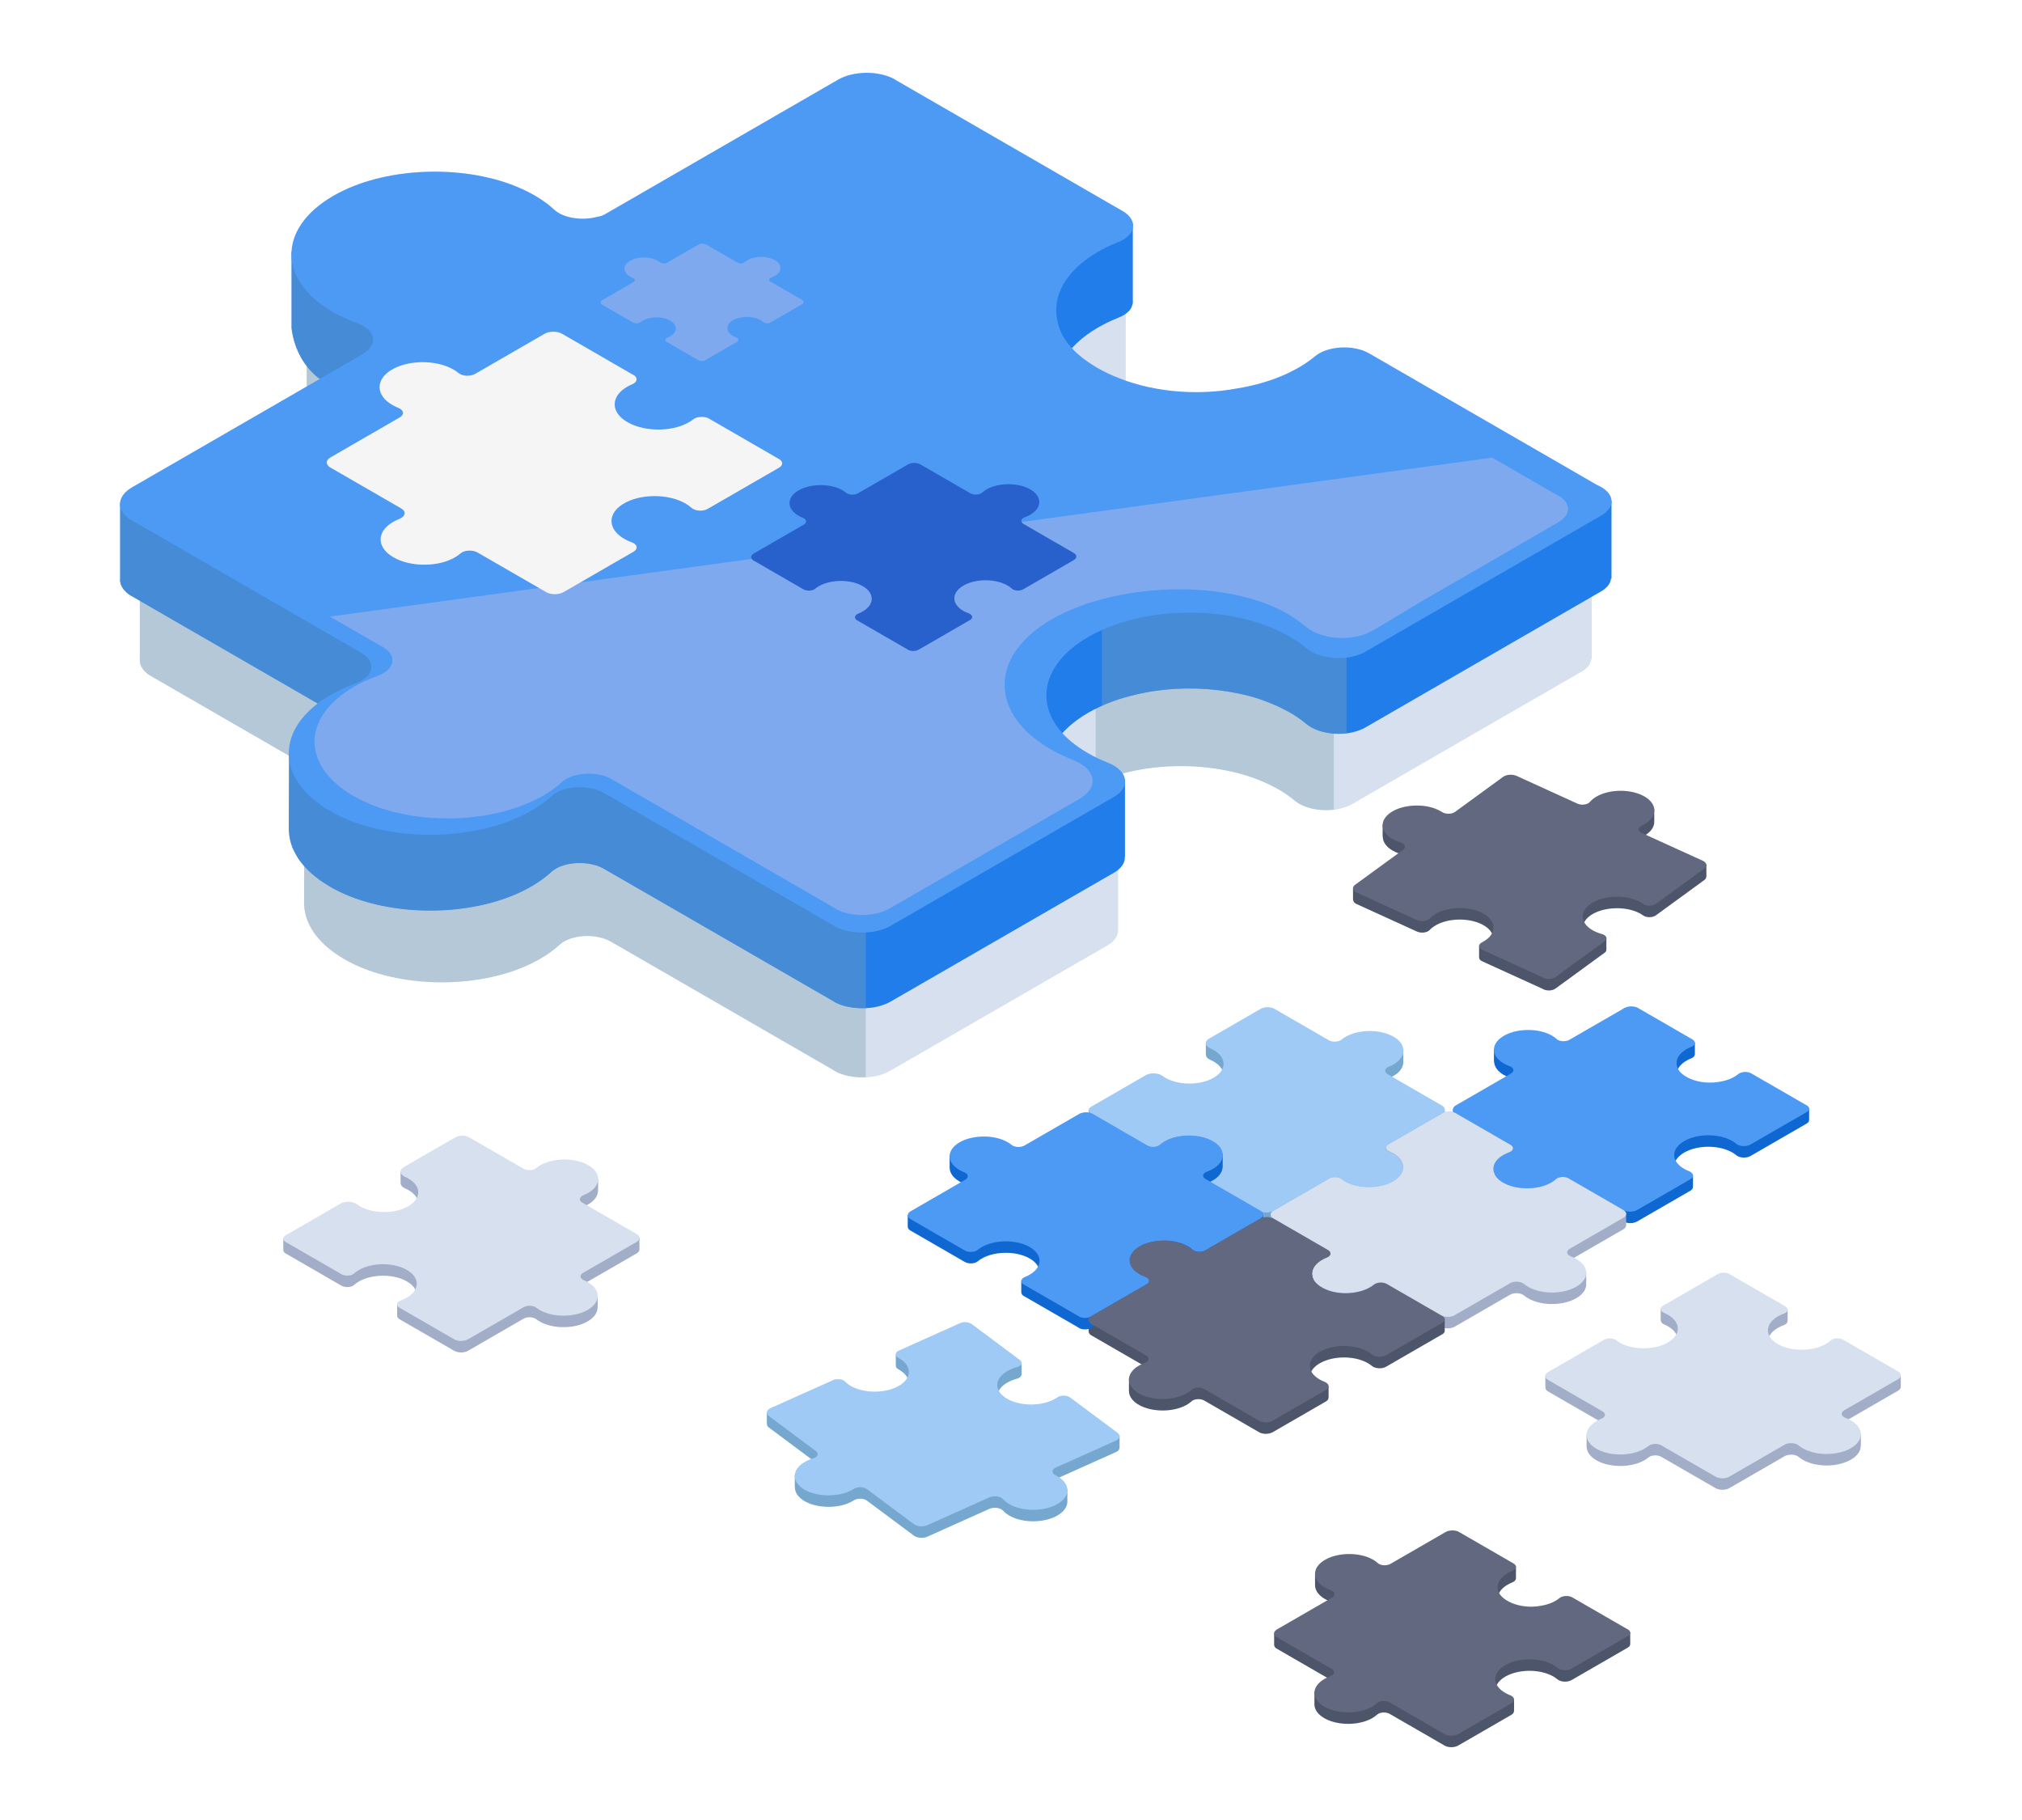
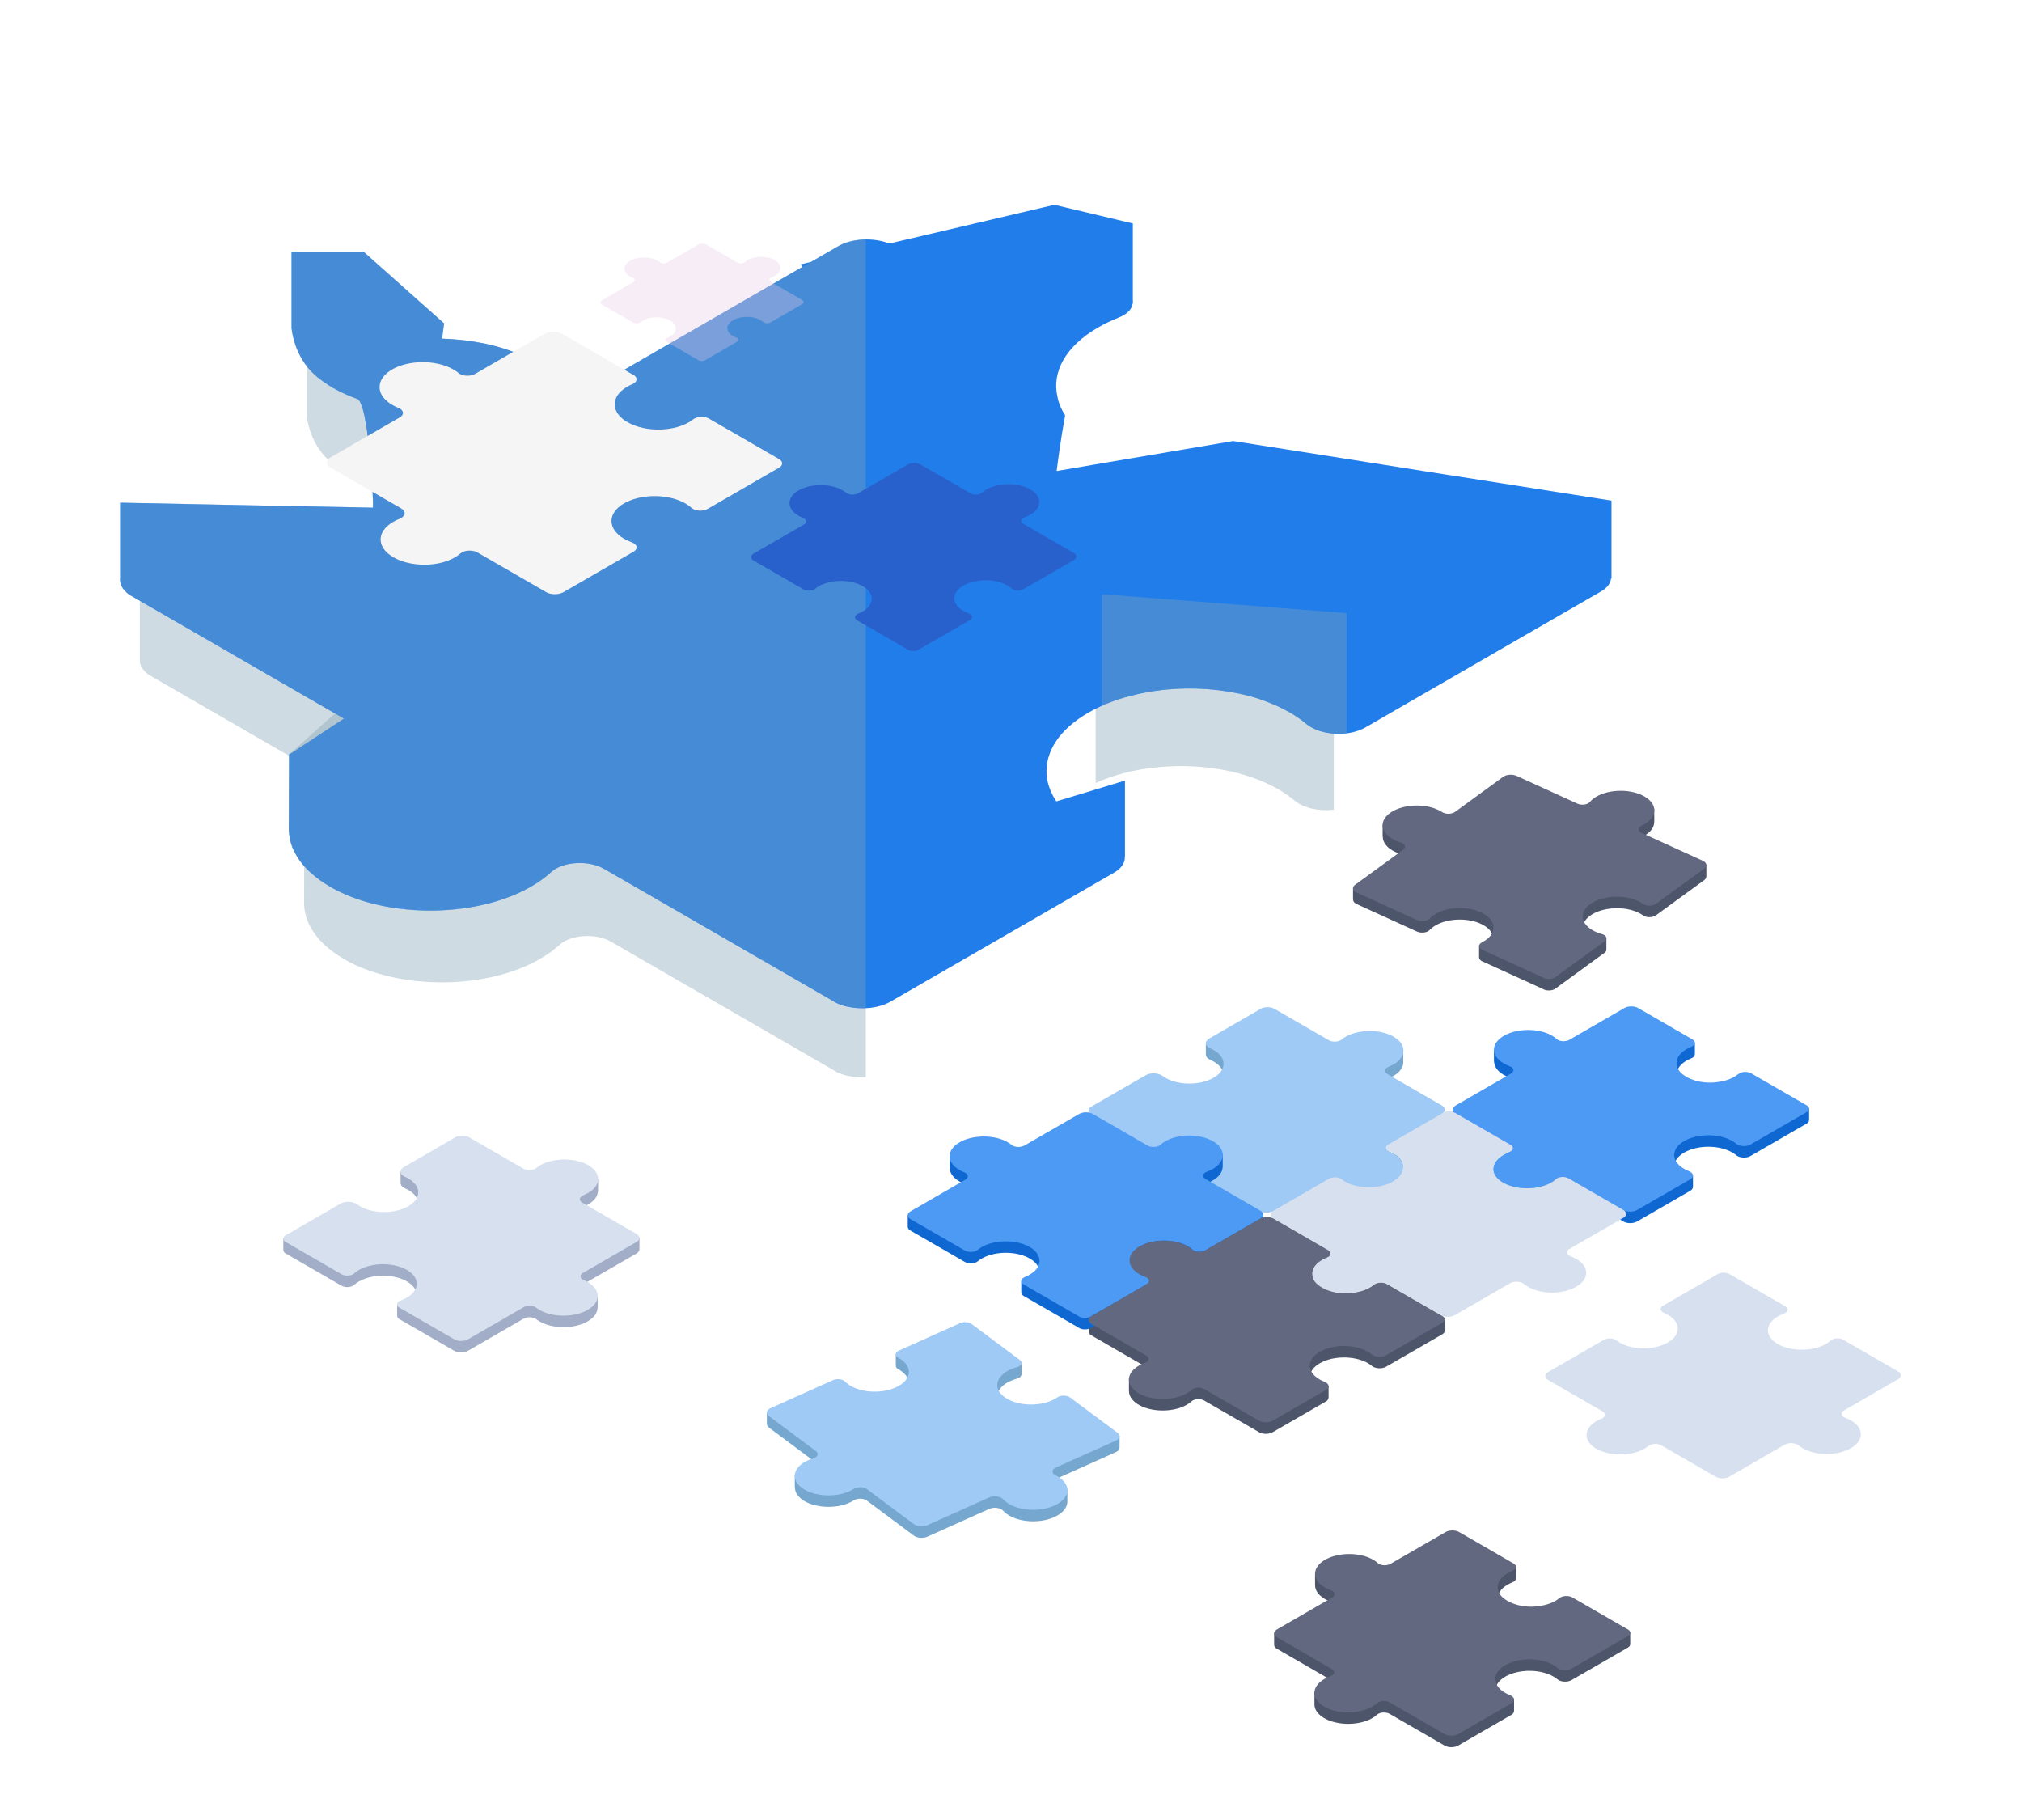
<svg xmlns="http://www.w3.org/2000/svg" version="1.1" id="Layer_1" x="0px" y="0px" viewBox="0 0 2333.333 2100" style="enable-background:new 0 0 2333.333 2100;" xml:space="preserve">
  <rect style="fill:#FFFFFF;" width="2333.333" height="2100" />
  <g>
    <g>
-       <path style="fill:#D6E0EF;" d="M1654.015,644.11h-0.383l-181.608-28.695c0,0,0,0-0.128,0l-60.068-9.438l-114.27,19.385h-0.127 l-83.918,14.284c1.149-8.799,4.337-34.305,9.565-62.618c-4.462-6.76-7.396-13.774-8.672-20.788 c-6.377-27.547,8.799-56.497,45.658-77.795c7.141-4.081,14.665-7.78,22.7-10.968c5.612-2.168,9.693-4.974,12.5-8.034 c2.054-2.43,3.089-5.044,3.621-7.685l0.206-0.079v-1.018c0.134-1.117,0.143-2.215,0-3.331V361.56l-88.118-20.954l-185.375,43.522 c-17.704-6.982-41.941-6.032-57.714,3.13l-30.401,17.56l-11.655,2.735l2.049,2.811L706.439,538.258 c-3.189,1.784-5.866,2.677-8.416,2.804c-16.963,4.847-38.387,2.041-48.846-7.778c-9.565-8.801-21.937-16.836-37.111-23.722 c-26.145-11.733-57.39-17.599-89.019-18.62l2.295-17.09l-84.299-74.99l-0.129-0.127l-5.993-5.358h-80.984v85.448 c-0.127,0.127-0.127,0.256,0,0.383c2.55,20.661,11.732,40.172,27.674,53.82c0.382,0.383,0.766,0.637,1.149,1.021 c0.129,0.255,0.255,0.255,0.384,0.381c0.381,0.256,0.764,0.639,1.273,0.893c3.443,2.806,7.142,5.356,11.096,7.907 c1.529,1.021,3.189,1.914,4.717,2.934c8.546,4.845,17.856,9.054,27.677,12.625c4.081,1.53,7.523,14.411,10.202,31.5 c5.356,34.435,7.907,85.448,7.269,90.549l-157.376-3.06h-0.254l-126.387-2.552v85.193c-0.255,1.914,0,3.826,0.51,5.739 c0.639,2.296,1.787,4.464,3.444,6.505c0.511,0.637,1.149,1.402,1.786,2.039c1.276,1.403,2.806,2.679,4.591,3.953l116.184,67.083 l124.855,72.057l-61.598,40.428l-0.255,79.071v7.015c0,0.127,0,0.127,0,0.254h0.127c0.256,4.464,1.021,8.927,2.295,13.391 c0.511,1.658,1.022,3.188,1.659,4.847c1.147,2.549,2.423,5.228,3.952,7.779c0.511,1.147,1.277,2.296,1.915,3.317 c0.892,1.53,1.911,2.933,3.06,4.463c2.168,2.933,4.717,5.739,7.397,8.545c1.275,1.276,2.552,2.55,4.081,3.953 c1.531,1.403,3.188,2.806,4.974,4.209c3.188,2.677,6.759,5.229,10.585,7.653c2.296,1.402,4.592,2.805,7.014,4.334 c1.659,1.021,3.571,2.041,5.358,2.933c56.751,29.716,144.239,31.375,204.945,4.082c15.304-6.886,27.804-15.049,37.369-23.849 c13.007-11.989,42.085-13.646,59.303-3.698l74.352,42.851l183.52,105.981c0.639,0.382,1.02,0.765,1.531,1.021 c4.335,2.295,9.308,4.08,14.411,5.101c0,0,0-0.127,0.127,0c16.324,3.571,35.328,1.658,48.464-5.994l131.103-75.628l119.372-68.868 c3.188-1.785,5.738-3.825,7.653-5.993c1.402-1.531,2.422-3.061,3.188-4.591c0.637-1.531,1.146-2.934,1.402-4.464 c0.127-1.02,0.127-2.168,0.127-3.188l0.127-0.127c0.129-0.255,0.129-0.51,0-0.765v-84.428l-77.03,23.339 c-1.018-1.403-1.784-2.679-2.549-4.082c-0.892-1.403-1.657-2.805-2.295-4.209c-1.404-2.805-2.55-5.612-3.444-8.416 c-1.022-2.933-1.785-5.739-2.167-8.672c-0.128-1.404-0.384-2.934-0.511-4.337c-1.022-13.008,2.678-26.144,10.966-38.387 c1.66-2.423,3.444-4.847,5.486-7.142c4.973-5.867,11.222-11.478,18.493-16.707c7.523-5.356,15.814-10.203,24.74-14.284 c2.169-1.021,4.466-2.041,6.761-3.061l6.886-2.677c2.424-0.893,4.846-1.785,7.269-2.551c4.07-1.361,8.3-2.481,12.516-3.619 c2.875-0.77,5.763-1.521,8.697-2.19c2.726-0.625,5.487-1.172,8.257-1.706c3.428-0.659,6.871-1.288,10.367-1.804 c2.941-0.442,5.897-0.823,8.871-1.166c1.065-0.115,2.133-0.267,3.197-0.356c15.587-1.627,31.474-1.835,47.131-0.743 c0.642,0.045,1.282,0.098,1.924,0.148c7.182,0.552,14.307,1.395,21.329,2.508c0.641,0.102,1.289,0.179,1.927,0.287 c7.544,1.252,14.973,2.798,22.192,4.688c0.384,0,0.892,0.127,1.276,0.383c3.187,0.765,6.121,1.657,9.181,2.677 c0.638,0.128,1.277,0.255,1.915,0.638c4.464,1.425,8.728,3.162,12.991,4.893c2.4,0.982,4.812,1.952,7.133,3.025 c2.363,1.085,4.602,2.286,6.877,3.46c2.186,1.133,4.428,2.206,6.539,3.416c7.015,3.953,13.136,8.291,18.618,12.881 c3.188,2.679,7.27,4.974,11.736,6.761c7.394,2.933,16.069,4.463,24.868,4.463c5.355,0,10.84-0.509,15.942-1.785 c5.228-1.276,10.075-3.061,14.284-5.485l101.135-58.41l75.753-43.745l87.997-50.758c1.915-1.02,3.571-2.295,4.975-3.698 c0.51-0.383,1.02-0.893,1.402-1.276c2.679-2.933,4.082-5.994,4.464-9.31h0.511v-87.488L1654.015,644.11z" />
      <path style="opacity:0.39;fill:#82A3B5;" d="M1264.359,903.498c8.189-3.693,16.791-6.933,25.802-9.549 c11.352-3.315,23.212-5.866,35.455-7.524c3.06-0.382,6.121-0.765,9.181-1.021c39.537-4.08,80.985,0.511,115.546,13.646 c8.8,3.317,17.091,7.27,24.869,11.733c7.015,3.953,13.136,8.291,18.618,12.881c10.54,8.884,28.655,12.622,45.362,10.58V799.289 l-274.835-21.261V903.498z" />
      <path style="opacity:0.39;fill:#82A3B5;" d="M999.076,379.53c-11.304,0.158-22.535,2.726-31.204,7.731l-261.44,150.942 c-3.153,1.821-5.916,2.712-8.432,2.915c-16.926,4.779-38.303,1.932-48.881-7.837c-9.505-8.779-21.845-16.817-37.109-23.68 c-26.106-11.73-57.325-17.671-88.937-18.6l2.312-17.121l-90.503-80.524h-80.983v85.283c-0.009,0.211,0.008,0.42,0,0.634 l0.001,0.001c2.587,21.295,12.449,41.443,29.073,55c5.095,4.155,10.862,8.118,17.307,11.838 c8.541,4.931,17.819,9.163,27.639,12.714c12.412,4.489,18.303,114.334,17.409,122.041l-283.962-5.638v85.156 c-0.607,6.437,2.824,12.97,10.331,18.222l116.176,67.075l114.815,66.289l-51.569,46.302l-0.186,84.171 c0.005,0.625-0.03,1.251-0.005,1.876v0.291l0.037,0.007c1.225,24.058,18.596,47.838,52.276,65.416 c56.758,29.621,144.306,31.376,204.982,4.019c15.342-6.915,27.767-15,37.365-23.811c13.055-11.983,42.131-13.708,59.363-3.757 l74.312,42.901L962.83,1235.37c0.567,0.322,0.955,0.701,1.478,1.037c9.764,5.149,22.411,7.14,34.769,6.501V379.53z" />
      <path style="fill:#217DEA;" d="M1671.792,548.043h-0.394l-186.536-29.474c0,0,0,0-0.132,0l-61.698-9.694l-117.372,19.91h-0.131 l-86.196,14.672c1.18-9.037,4.455-35.236,9.825-64.317c-4.582-6.943-7.597-14.149-8.906-21.352 c-6.55-28.295,9.037-58.031,46.898-79.907c7.335-4.192,15.063-7.992,23.316-11.267c5.765-2.227,9.956-5.108,12.839-8.251 c2.11-2.497,3.172-5.182,3.719-7.894l0.211-0.081v-1.045c0.138-1.148,0.148-2.275,0-3.422v-88.098l-90.51-21.523l-190.407,44.705 c-18.185-7.173-43.079-6.196-59.281,3.215l-31.227,18.035l-11.97,2.81l2.105,2.887L698.496,439.317 c-3.275,1.832-6.024,2.749-8.645,2.88c-17.424,4.979-39.429,2.097-50.172-7.989c-9.825-9.039-22.53-17.292-38.119-24.365 c-26.854-12.053-58.948-18.077-91.435-19.125l2.358-17.555l-86.588-77.024l-0.131-0.131l-6.157-5.503h-83.182v87.767 c-0.131,0.132-0.131,0.263,0,0.395c2.62,21.221,12.052,41.262,28.426,55.279c0.393,0.394,0.786,0.655,1.179,1.049 c0.132,0.262,0.263,0.262,0.394,0.392c0.392,0.262,0.785,0.656,1.307,0.917c3.537,2.883,7.337,5.503,11.398,8.122 c1.571,1.048,3.275,1.966,4.845,3.014c8.779,4.978,18.342,9.299,28.429,12.969c4.19,1.572,7.726,14.802,10.478,32.354 c5.503,35.369,8.122,87.767,7.467,93.008l-161.648-3.144h-0.26l-129.819-2.62v87.505c-0.262,1.965,0,3.928,0.525,5.895 c0.655,2.358,1.834,4.583,3.537,6.681c0.524,0.655,1.181,1.441,1.834,2.096c1.31,1.44,2.882,2.751,4.716,4.061l119.337,68.904 l128.244,74.012l-63.269,41.526l-0.263,81.217v7.205c0,0.131,0,0.131,0,0.26h0.132c0.262,4.586,1.047,9.17,2.357,13.756 c0.524,1.703,1.049,3.275,1.703,4.978c1.179,2.619,2.49,5.371,4.06,7.991c0.525,1.178,1.311,2.358,1.967,3.406 c0.916,1.572,1.964,3.013,3.144,4.585c2.226,3.012,4.844,5.895,7.596,8.775c1.31,1.311,2.621,2.62,4.192,4.061 c1.573,1.442,3.275,2.883,5.109,4.324c3.275,2.751,6.943,5.371,10.871,7.86c2.359,1.441,4.717,2.882,7.206,4.454 c1.703,1.048,3.668,2.096,5.502,3.012c58.293,30.523,148.156,32.226,210.509,4.192c15.718-7.072,28.557-15.458,38.382-24.496 c13.36-12.313,43.228-14.016,60.914-3.797l76.369,44.014l188.502,108.857c0.656,0.393,1.048,0.785,1.572,1.048 c4.454,2.358,9.563,4.192,14.802,5.239c0,0,0-0.13,0.131,0c16.769,3.669,36.287,1.703,49.78-6.156l134.662-77.68l122.611-70.739 c3.275-1.834,5.894-3.929,7.861-6.156c1.438-1.572,2.488-3.144,3.275-4.716c0.654-1.573,1.176-3.014,1.438-4.585 c0.131-1.049,0.131-2.227,0.131-3.275l0.132-0.133c0.131-0.26,0.131-0.523,0-0.786v-86.719l-79.122,23.973 c-1.045-1.441-1.833-2.752-2.619-4.192c-0.917-1.441-1.702-2.882-2.358-4.324c-1.442-2.88-2.619-5.764-3.537-8.644 c-1.049-3.013-1.834-5.895-2.226-8.908c-0.131-1.442-0.393-3.014-0.524-4.455c-1.049-13.362,2.75-26.853,11.263-39.43 c1.704-2.489,3.537-4.978,5.635-7.336c5.108-6.024,11.526-11.788,18.993-17.16c7.729-5.501,16.243-10.479,25.413-14.672 c2.227-1.048,4.586-2.094,6.943-3.142l7.075-2.752c2.488-0.917,4.975-1.832,7.466-2.619c4.18-1.398,8.525-2.549,12.856-3.717 c2.954-0.791,5.919-1.562,8.933-2.25c2.801-0.641,5.637-1.203,8.482-1.752c3.521-0.676,7.057-1.322,10.649-1.852 c3.019-0.453,6.057-0.845,9.111-1.199c1.094-0.116,2.19-0.274,3.284-0.365c16.01-1.672,32.328-1.885,48.411-0.763 c0.659,0.045,1.318,0.101,1.977,0.152c7.378,0.566,14.695,1.433,21.906,2.576c0.659,0.105,1.324,0.185,1.981,0.295 c7.748,1.286,15.379,2.874,22.795,4.815c0.393,0,0.915,0.13,1.31,0.393c3.275,0.786,6.286,1.703,9.43,2.751 c0.656,0.131,1.311,0.26,1.968,0.655c4.586,1.463,8.965,3.249,13.343,5.025c2.465,1.009,4.941,2.004,7.327,3.107 c2.427,1.113,4.726,2.348,7.065,3.553c2.244,1.165,4.547,2.266,6.716,3.509c7.205,4.061,13.493,8.516,19.124,13.23 c3.275,2.752,7.468,5.11,12.054,6.944c7.595,3.013,16.506,4.585,25.543,4.585c5.502,0,11.135-0.524,16.374-1.836 c5.37-1.308,10.35-3.144,14.672-5.633l103.881-59.996l77.81-44.932l90.385-52.135c1.968-1.049,3.669-2.358,5.111-3.799 c0.523-0.395,1.047-0.917,1.438-1.311c2.752-3.012,4.193-6.156,4.586-9.561h0.525v-89.863L1671.792,548.043z" />
      <path style="opacity:0.39;fill:#82A3B5;" d="M1271.56,814.472c8.41-3.794,17.247-7.122,26.502-9.81 c11.661-3.404,23.843-6.024,36.418-7.727c3.144-0.394,6.288-0.786,9.43-1.049c40.61-4.192,83.183,0.525,118.683,14.018 c9.038,3.406,17.555,7.467,25.544,12.05c7.205,4.061,13.493,8.516,19.124,13.23c10.826,9.125,29.432,12.966,46.594,10.867V707.433 l-282.295-21.837V814.472z" />
      <path style="opacity:0.39;fill:#82A3B5;" d="M999.076,276.281c-11.61,0.161-23.147,2.799-32.051,7.942L698.488,439.261 c-3.24,1.869-6.077,2.785-8.661,2.995c-17.386,4.907-39.343,1.984-50.208-8.051c-9.763-9.016-22.438-17.274-38.117-24.322 c-26.813-12.05-58.88-18.151-91.351-19.106l2.376-17.586l-92.96-82.709h-83.181v87.598c-0.01,0.216,0.008,0.432,0,0.651v0.001 c2.658,21.872,12.788,42.568,29.862,56.493c5.233,4.268,11.158,8.338,17.777,12.159c8.773,5.064,18.303,9.412,28.388,13.06 c12.75,4.61,18.801,117.436,17.883,125.352l-291.67-5.791v87.468c-0.624,6.611,2.901,13.321,10.612,18.715l119.329,68.896 l117.931,68.089l-52.969,47.558l-0.19,86.456c0.005,0.643-0.031,1.286-0.005,1.927v0.299l0.037,0.008 c1.258,24.71,19.102,49.136,53.696,67.191c58.298,30.425,148.223,32.227,210.545,4.128c15.759-7.104,28.52-15.406,38.379-24.458 c13.409-12.308,43.274-14.081,60.974-3.859l76.33,44.067l188.551,108.862c0.582,0.332,0.981,0.719,1.517,1.067 c10.03,5.288,23.02,7.333,35.713,6.677V276.281z" />
-       <path style="fill:#4D9AF5;" d="M1842.604,559.373l-262.647-151.64c-17.911-10.341-47.82-8.823-62.352,3.266 c-8.445,7.025-18.717,13.545-30.827,19.333c-18.132,8.667-38.876,14.635-60.597,18.081c-47.58,8.642-99.921,3.475-141.979-15.003 c-3.984-1.712-7.853-3.543-11.59-5.491c-4.43-2.311-8.576-4.728-12.459-7.234c-0.007-0.003-0.01-0.005-0.017-0.009 c-23.462-14.978-36.671-32.387-39.882-50.266c-6.501-28.312,9.099-58.062,46.927-79.902c7.293-4.21,15.095-7.942,23.292-11.197 c20.764-8.245,22.777-25.562,5.064-35.789L1032.915,91.899c-0.499-0.29-0.838-0.63-1.311-0.927 c-18.38-9.588-46.755-9.311-64.578,0.98L698.488,246.993c-3.237,1.869-6.078,2.785-8.661,2.995 c-17.386,4.906-39.347,1.983-50.211-8.052c-9.76-9.016-22.434-17.274-38.113-24.321c-62.037-27.883-152.049-25.739-210.671,4.924 c-70.306,36.775-72.666,99.35-6.807,137.372c8.772,5.065,18.307,9.414,28.388,13.06c21.284,7.697,24.319,24.915,6.453,35.23 l-4.689,2.708c-0.984,0.715-2.041,1.409-3.19,2.072L152.25,562.361c-17.317,9.999-18.199,25.733-3.011,36.355l119.33,68.894 l148.478,85.725c17.751,10.249,14.532,27.476-6.833,35.252c-10.123,3.684-19.704,8.067-28.533,13.165 c-66.294,38.274-64.592,100.867,5.385,137.385c58.302,30.426,148.225,32.227,210.547,4.129c15.758-7.104,28.52-15.408,38.38-24.46 c13.406-12.31,43.272-14.081,60.974-3.859l76.327,44.067l188.553,108.861c0.576,0.334,0.976,0.722,1.516,1.066 c18.373,9.688,46.889,9.437,64.773-0.888l134.62-77.723l122.66-70.817c19.992-11.542,16.245-30.388-6.972-39.529 c-15.924-6.269-30.327-14.366-42.325-24.351c-40.817-33.963-37.624-80.445,7.548-112.838 c62.575-44.871,176.305-47.714,244.479-8.354c7.18,4.145,13.531,8.586,19.064,13.253c15.929,13.438,48.57,15.723,68.634,4.139 l103.98-60.033l77.798-44.917l90.333-52.153c15.608-9.011,15.687-23.575,0.177-32.53l-2.097-1.21 C1844.895,560.446,1843.673,559.99,1842.604,559.373z" />
-       <path style="opacity:0.33;fill:#E3CAE3;" d="M1799.821,601.627l-25.065,14.555l-61.456,35.579l-73.313,42.318l-56.251,33.758 h-0.27c-22.637,12.94-58.757,10.242-76.545-4.851c-6.203-5.122-13.477-9.974-21.295-14.825 c-76.281-43.935-215.986-34.837-285.796,15.296c-50.674,36.389-54.178,88.41-8.625,126.414 c13.478,11.052,29.646,20.215,47.44,27.224c25.334,9.973,29.915,30.458,8.891,43.395c-0.27,0.27-0.807,0.54-1.077,0.809 l-137.194,79.245l-82.751,47.707c-16.977,9.706-43.93,9.976-61.185,1.08c-0.539-0.54-0.81-0.809-1.345-1.08L786.358,945.558 l-80.907-46.765c-16.441-9.433-44.744-7.815-57.411,3.774c-9.167,8.626-21.294,16.441-36.121,22.911 c-1.347,0.539-2.692,1.346-4.311,1.886c-39.621,16.711-90.565,21.025-135.849,13.207c-21.025-3.771-40.97-9.973-57.948-18.867 c-66.039-34.5-67.654-93.259-5.122-129.379c8.354-4.852,17.251-8.893,26.954-12.397c19.945-7.278,23.18-23.451,6.468-33.155 l-61.452-35.31l1341.268-183.421l71.425,41.241c1.079,0.537,2.159,1.077,3.238,1.616l1.885,1.078 C1812.762,580.063,1813.031,593.002,1799.821,601.627z" />
    </g>
    <path style="fill:#F5F5F5;" d="M380.528,539.038l26.966,15.568l23.753,13.714l31.745,18.328c6.128,3.537,4.919,9.292-2.187,12.099 c-2.469,0.977-4.818,2.094-7.008,3.359c-20.815,12.018-19.312,32.068,4.419,43.096c17.13,7.961,41.708,8.523,59.666,1.331 c5.557-2.227,10.005-4.922,13.388-7.904c4.443-3.914,13.974-4.495,19.742-1.164l38.099,21.997l41.101,23.732 c0.125,0.07,0.211,0.156,0.331,0.232c5.641,2.974,14.341,2.927,19.766-0.203l57.568-33.237l23.302-13.456 c5.406-3.12,4.469-8.383-2.042-10.747c-4.787-1.737-9.177-3.987-12.932-6.766c-14.859-10.984-13.906-26.836,2.182-37.112 c19.31-12.336,52.411-12.635,72.651-0.95c2.695,1.557,5.013,3.245,6.961,5.031c4.112,3.766,13.224,4.333,18.643,1.203 l45.331-26.172l37.073-21.404c4.734-2.734,4.711-7.18-0.055-9.932L871.41,513.76l-23.75-13.714c0,0-17.156-9.904-30.641-17.69 c-5.432-2.211-13.104-1.628-17.151,1.57c-1.464,1.156-3.096,2.261-4.906,3.305c-20.68,11.94-55.088,11.162-74.268-2.284 c-14.346-10.057-15.174-24.719-2.052-35.219c3.182-2.547,6.893-4.666,10.958-6.383c5.534-2.333,6.537-6.763,2.708-9.896 c-11.997-6.927-42.515-24.547-42.515-24.547l-41.102-23.732c-5.615-3.242-14.693-3.258-20.273-0.036l-80.18,46.292 c-5.409,3.122-14.568,2.768-18.927-0.891c-1.721-1.445-3.695-2.82-5.922-4.107c-20.242-11.688-53.344-11.386-72.653,0.953 c-16.422,10.49-17.003,26.794-1.289,37.755c3.062,2.135,6.51,3.945,10.226,5.435c6.393,2.563,7.195,7.833,1.727,10.99 l-80.187,46.297C375.913,530.918,375.734,535.778,380.528,539.038z" />
    <path style="fill:#2961CC;" d="M1138.261,564.791c-1.927,1.112-3.583,2.32-4.976,3.596c-2.943,2.693-9.458,3.099-13.336,0.862 l-32.422-18.721l-25.888-14.945c-4.018-1.977-10.052-1.883-13.872,0.323l-57.714,33.32c-3.935,2.274-10.464,1.964-13.609-0.664 c-1.823-1.526-4.049-2.94-6.674-4.193c-13.497-6.44-33.69-6.135-46.766,0.682c-15.396,8.029-15.924,21.708-1.528,30.021 c1.581,0.914,3.276,1.721,5.06,2.427c4.513,1.784,4.911,5.563,1.021,7.81l-57.708,33.318c-3.862,2.232-3.99,5.771-0.448,8.089 c0.122,0.065,0.26,0.109,0.38,0.18l57.346,33.109c3.87,2.232,10.419,1.979,13.536-0.638c1.232-1.034,2.643-2.018,4.234-2.938 c14.482-8.359,38.161-8.143,51.974,0.685c11.74,7.503,12.151,19.164,0.911,27c-2.19,1.529-4.654,2.823-7.312,3.888 c-4.57,1.831-5.146,5.602-1.234,7.859l57.354,33.115c0.271,0.156,0.474,0.333,0.708,0.5l0.409,0.237 c3.388,1.956,8.896,1.945,12.305-0.021l26.68-15.406l32.627-18.836c3.901-2.253,3.24-6.013-1.409-7.693 c-2.203-0.797-4.284-1.747-6.2-2.852c-14.383-8.305-13.865-21.974,1.497-30.005c12.805-6.69,32.448-7.156,45.992-1.07 c3.425,1.539,6.193,3.344,8.323,5.313c2.898,2.677,9.417,3.039,13.307,0.794l16.771-9.682l41.432-23.922 c3.938-2.274,4.01-5.909,0.258-8.224c-0.12-0.063-0.258-0.107-0.373-0.174l-41.174-23.771l-16.667-9.625 c-3.867-2.232-3.195-5.995,1.458-7.685c3.424-1.245,6.565-2.854,9.253-4.841c10.63-7.859,9.943-19.2-1.57-26.549 C1176.401,556.645,1152.735,556.434,1138.261,564.791z" />
    <path style="opacity:0.33;fill:#E3CAE3;" d="M862.465,300.238c-1.203,0.694-2.237,1.449-3.107,2.245 c-1.837,1.681-5.905,1.935-8.326,0.538l-20.24-11.687l-16.162-9.33c-2.508-1.234-6.275-1.176-8.66,0.202l-36.03,20.802 c-2.456,1.419-6.532,1.226-8.496-0.415c-1.138-0.953-2.528-1.836-4.167-2.617c-8.426-4.02-21.032-3.83-29.195,0.426 c-9.612,5.012-9.942,13.552-0.955,18.742c0.987,0.571,2.045,1.075,3.159,1.515c2.817,1.114,3.066,3.473,0.637,4.876l-36.027,20.8 c-2.411,1.393-2.49,3.603-0.28,5.05c0.076,0.04,0.163,0.068,0.237,0.112l35.801,20.67c2.416,1.393,6.504,1.235,8.451-0.398 c0.769-0.645,1.65-1.26,2.643-1.834c9.041-5.219,23.824-5.084,32.447,0.428c7.329,4.684,7.586,11.964,0.569,16.856 c-1.367,0.954-2.905,1.762-4.565,2.427c-2.853,1.143-3.213,3.497-0.77,4.906l35.806,20.673c0.169,0.098,0.296,0.208,0.442,0.312 l0.255,0.148c2.115,1.221,5.554,1.214,7.682-0.013l16.656-9.618l20.369-11.759c2.435-1.406,2.022-3.754-0.879-4.803 c-1.376-0.497-2.674-1.091-3.871-1.78c-8.979-5.185-8.656-13.718,0.935-18.732c7.994-4.177,20.257-4.468,28.712-0.668 c2.138,0.961,3.866,2.088,5.196,3.317c1.809,1.671,5.879,1.897,8.308,0.496l10.47-6.044l25.865-14.934 c2.458-1.419,2.504-3.689,0.161-5.134c-0.075-0.039-0.161-0.067-0.233-0.109l-25.705-14.84l-10.405-6.009 c-2.414-1.393-1.995-3.743,0.91-4.798c2.138-0.777,4.098-1.782,5.776-3.022c6.636-4.906,6.207-11.987-0.98-16.574 C886.276,295.153,871.501,295.021,862.465,300.238z" />
    <g>
      <path style="fill:#A2AEC7;" d="M737.875,1441.556l0.038-0.004l-0.014-13.469l-42.74-13.755l-23.207-13.398 c-4.276-2.471-3.648-6.593,1.35-8.597c2.907-1.164,5.601-2.58,7.996-4.249c5.568-3.882,8.383-8.626,8.752-13.414l0.127-0.025 l0.001-1.091c-0.001-0.198,0.012-0.393,0.001-0.59l0.03-12.327l-8.283-0.819c-0.56-0.413-1.01-0.864-1.627-1.258 c-13.94-8.911-36.982-9.694-52.912-2.585h-33.296l-52.756-30.457c-4.365-2.52-11.462-2.508-15.855,0.029l-32.145,18.559 l-15.566,8.986l-15.584-0.822l0.12,12.926c0.001,0.259-0.042,0.502,0.007,0.759l0.001,0.204l0.129,0.06 c0.47,1.857,2.002,3.641,4.839,4.884c3.181,1.392,6.073,3.111,8.538,5.162c9.746,8.109,8.984,19.205-1.8,26.94 c-14.939,10.716-42.099,11.396-58.379,1.997c-1.237-0.714-2.371-1.465-3.404-2.247c-4.751-3.599-13.82-4.049-19.397-0.83 l-22.965,13.259l-18.575,10.724l-4.702,2.713h-19.646v13.546c-0.001,0.057-0.001,0.11,0,0.168v0.167l0.06,0.01 c0.104,1.315,0.941,2.615,2.676,3.617l28.991,16.738l35.453,20.468c4.238,2.448,11.363,2.003,14.579-0.942 c1.522-1.396,3.335-2.716,5.444-3.933c15.824-9.137,41.705-8.905,56.809,0.737c7.805,4.982,11.037,11.642,9.612,18.034 l-22.215,6.762l-0.083,13.496c-0.003,0.011,0.001,0.023,0,0.034l-0.004,0.662l0.14,0.056c0.067,1.326,0.775,2.655,2.555,3.682 l18.222,10.521l45.022,25.993c4.365,2.52,11.464,2.508,15.856-0.029l64.117-37.02c4.226-2.438,11.216-2.171,14.72,0.597 c2.483,1.963,5.596,3.741,9.369,5.241c14.177,5.641,33.611,5.138,46.983-1.221c9.503-4.519,14.217-10.906,14.368-17.311 l0.112,0.046v-14.031l-19.468-7.944c-0.553-1.751,0.169-3.626,2.563-5.01l61.778-35.668 C736.88,1444.983,737.935,1443.263,737.875,1441.556z" />
-       <path style="fill:#76A7CE;" d="M1667.158,1293.651c0.007-0.128,0.007-0.248,0-0.376v-12.695l-32.714-8.729l-33.192-19.164 c-4.278-2.469-3.651-6.592,1.35-8.595c2.904-1.165,5.601-2.58,7.996-4.249c5.129-3.577,7.908-7.888,8.624-12.289l0.1-0.016v-0.86 c0.09-0.942,0.109-1.875,0-2.815v-13.752l-9.159,0.645c-0.207-0.139-0.35-0.3-0.563-0.436c-15.101-9.653-40.993-9.89-56.828-0.748 c-1.74,1.004-3.284,2.08-4.63,3.21c-3.411,2.863-10.573,3.141-14.801,0.699l-62.707-36.203 c-4.364-2.521-11.463-2.507-15.854,0.027l-32.145,18.559l-17.451,10.075l-13.668-2.368v13.315l0.094,0.037 c-0.001,2.238,1.588,4.459,4.971,5.94c3.181,1.394,6.07,3.111,8.535,5.164c9.745,8.107,8.985,19.204-1.797,26.939 c-14.942,10.717-42.099,11.397-58.377,1.998c-1.237-0.715-2.373-1.466-3.406-2.247c-4.752-3.599-13.819-4.05-19.397-0.831 l-22.966,13.259l-18.575,10.725l-7.37,4.255l-17.005-1.013v13.407l0.106,0.016c0.127,1.293,0.951,2.569,2.659,3.554l28.991,16.738 l35.452,20.469c4.24,2.448,11.364,2.004,14.579-0.943c1.525-1.396,3.336-2.715,5.444-3.932 c15.826-9.138,41.706-8.905,56.807,0.736c10.244,6.539,12.507,15.941,6.788,23.856l-19.498,1.421v13.47l0.113,0.041 c-0.044,1.412,0.708,2.846,2.601,3.939l18.226,10.522l45.02,25.993c4.365,2.52,11.464,2.507,15.855-0.029l64.119-37.02 c4.223-2.438,11.217-2.172,14.72,0.597c2.483,1.961,5.594,3.74,9.367,5.241c14.181,5.639,33.614,5.138,46.983-1.221 c9.451-4.494,14.177-10.838,14.38-17.208l0.094,0.019v-14.25l-10.344-1.353c-0.377-0.237-0.636-0.512-1.034-0.741 c-1.413-0.818-2.912-1.555-4.477-2.216c-4.797-2.025-5.27-6.06-1.041-8.501l61.777-35.668c2.027-1.169,3.015-2.678,3.18-4.204 c0.003,0,0.065-0.008,0.065-0.008V1293.651z" />
+       <path style="fill:#76A7CE;" d="M1667.158,1293.651c0.007-0.128,0.007-0.248,0-0.376v-12.695l-32.714-8.729l-33.192-19.164 c-4.278-2.469-3.651-6.592,1.35-8.595c2.904-1.165,5.601-2.58,7.996-4.249c5.129-3.577,7.908-7.888,8.624-12.289l0.1-0.016v-0.86 c0.09-0.942,0.109-1.875,0-2.815v-13.752l-9.159,0.645c-0.207-0.139-0.35-0.3-0.563-0.436c-15.101-9.653-40.993-9.89-56.828-0.748 c-1.74,1.004-3.284,2.08-4.63,3.21c-3.411,2.863-10.573,3.141-14.801,0.699l-62.707-36.203 c-4.364-2.521-11.463-2.507-15.854,0.027l-32.145,18.559l-17.451,10.075l-13.668-2.368v13.315l0.094,0.037 c-0.001,2.238,1.588,4.459,4.971,5.94c3.181,1.394,6.07,3.111,8.535,5.164c9.745,8.107,8.985,19.204-1.797,26.939 c-14.942,10.717-42.099,11.397-58.377,1.998c-1.237-0.715-2.373-1.466-3.406-2.247c-4.752-3.599-13.819-4.05-19.397-0.831 l-22.966,13.259l-18.575,10.725l-7.37,4.255l-17.005-1.013l0.106,0.016c0.127,1.293,0.951,2.569,2.659,3.554l28.991,16.738 l35.452,20.469c4.24,2.448,11.364,2.004,14.579-0.943c1.525-1.396,3.336-2.715,5.444-3.932 c15.826-9.138,41.706-8.905,56.807,0.736c10.244,6.539,12.507,15.941,6.788,23.856l-19.498,1.421v13.47l0.113,0.041 c-0.044,1.412,0.708,2.846,2.601,3.939l18.226,10.522l45.02,25.993c4.365,2.52,11.464,2.507,15.855-0.029l64.119-37.02 c4.223-2.438,11.217-2.172,14.72,0.597c2.483,1.961,5.594,3.74,9.367,5.241c14.181,5.639,33.614,5.138,46.983-1.221 c9.451-4.494,14.177-10.838,14.38-17.208l0.094,0.019v-14.25l-10.344-1.353c-0.377-0.237-0.636-0.512-1.034-0.741 c-1.413-0.818-2.912-1.555-4.477-2.216c-4.797-2.025-5.27-6.06-1.041-8.501l61.777-35.668c2.027-1.169,3.015-2.678,3.18-4.204 c0.003,0,0.065-0.008,0.065-0.008V1293.651z" />
      <g>
        <path style="fill:#76A7CE;" d="M1291.974,1656.609l-20.934-3.968l-20.377-15.188l-15.781-11.766 c-3.661-2.729-10.822-2.825-14.632-0.139c-2.805,1.978-6.255,3.724-10.352,5.136c-16.209,5.585-37.399,3.604-49.624-4.616 c-14.671-9.867-11.829-24.735,5.846-32.664c2.354-1.056,4.848-1.93,7.435-2.629c3.248-0.876,4.939-2.664,5.175-4.538 c0.023-0.007,0.199-0.061,0.199-0.061l-0.026-13.966l-18.586-2.11l-14.021-10.452l-25.107-18.717 c-3.207-2.392-9.18-2.817-13.342-0.95l-24.085,10.803l-20.742,9.305c0,0-1.262,0.565-3.22,1.445l-26.079,1.03v13.281l0.039,0.001 c-0.031,1.486,0.889,2.974,2.932,4.089c1.408,0.77,2.732,1.611,3.956,2.524c14.007,10.441,9.589,25.791-10.348,33.073 c-14.909,5.444-34.676,4.38-47.491-2.532c-3.108-1.678-5.593-3.547-7.497-5.539c-2.592-2.709-8.441-3.594-13.026-2.184 c-10.477,4.699-37.128,16.655-37.128,16.655l-24.348,10.922l-15.881-2.836v12.91l0.134,0.085 c-0.063,1.434,0.533,2.888,2.165,4.106l53.16,39.631l-23.233,15.342l-0.02,13.625l0.174,0.106 c-0.172,5.322,2.703,10.702,9.233,15.093c12.48,8.39,34.317,10.248,50.573,4.278c3.168-1.162,5.939-2.532,8.302-4.052 c4.065-2.615,11.224-2.458,14.928,0.304l54.309,40.486c3.588,2.675,10.096,3.232,14.943,1.402l23.549-10.564l20.742-9.304 l27.724-12.436c5.35-2.4,12.958-1.293,16.032,2.167c1.067,1.202,2.339,2.365,3.824,3.471c14.099,10.51,41.168,11.8,58.304,2.242 c7.765-4.331,11.892-10.263,11.941-16.246l-0.06-14.65l-14.356-3.127c-3.767-2.446-3.478-6.246,1.18-8.336l33.272-14.925 l35.894-16.1c0.111-0.049,0.233-0.079,0.345-0.124c2.437-1.199,3.699-2.878,3.868-4.599c0.004,0,0.067-0.005,0.067-0.005 L1291.974,1656.609z" />
        <path style="fill:#9FCAF5;" d="M1069.6,1760.077l23.549-10.563l20.742-9.305l27.724-12.436c5.35-2.4,12.958-1.295,16.031,2.167 c1.068,1.202,2.341,2.365,3.825,3.471c14.098,10.51,41.168,11.801,58.304,2.242c12.37-6.9,15.533-17.864,7.633-26.62 c-2.445-2.708-5.626-4.967-9.298-6.776c-4.823-2.375-4.666-6.705,0.371-8.965l33.273-14.925l35.893-16.1 c0.109-0.049,0.232-0.079,0.344-0.125c4.547-2.238,5.338-6.142,1.664-8.882l-38.989-29.065l-15.783-11.766 c-3.661-2.728-10.822-2.825-14.634-0.138c-2.802,1.974-6.254,3.723-10.351,5.135c-16.209,5.585-37.401,3.605-49.624-4.616 c-14.671-9.866-11.829-24.735,5.846-32.664c2.354-1.056,4.849-1.93,7.435-2.629c5.461-1.473,7.115-5.502,3.444-8.238 l-30.701-22.888l-25.108-18.718c-3.207-2.39-9.18-2.815-13.341-0.948l-24.085,10.804l-20.743,9.304c0,0-14.98,6.72-26.757,12.002 c-3.501,2.218-3.467,5.716,0.429,7.843c1.408,0.77,2.732,1.611,3.958,2.524c14.006,10.44,9.587,25.79-10.348,33.071 c-14.909,5.446-34.678,4.381-47.493-2.531c-3.108-1.677-5.593-3.547-7.497-5.538c-2.592-2.709-8.441-3.594-13.024-2.185 c-10.477,4.699-37.13,16.655-37.13,16.655l-35.893,16.1c-4.904,2.201-5.816,6.267-2.037,9.086l54.305,40.484 c3.662,2.73,2.288,6.8-3.054,8.396c-2.109,0.631-4.15,1.38-6.093,2.252c-17.677,7.929-20.517,22.8-5.842,32.667 c12.478,8.388,34.315,10.247,50.572,4.276c3.167-1.164,5.938-2.532,8.301-4.052c4.066-2.615,11.224-2.458,14.928,0.303 l54.309,40.488C1058.245,1761.35,1064.751,1761.906,1069.6,1760.077z" />
      </g>
      <path style="fill:#D6E0EF;" d="M472.682,1495.171c-2.938,2.172-6.372,3.932-10.116,5.292c-5.09,1.848-5.822,5.965-1.596,8.405 l18.225,10.522l45.02,25.993c4.365,2.52,11.464,2.508,15.856-0.029l64.119-37.019c4.223-2.438,11.216-2.171,14.718,0.597 c2.483,1.963,5.596,3.741,9.368,5.241c14.179,5.639,33.612,5.138,46.983-1.221c18.212-8.661,19.269-24.197,3.096-33.533 c-1.415-0.816-2.913-1.555-4.479-2.215c-4.797-2.025-5.268-6.062-1.041-8.502l61.779-35.667c4.391-2.535,4.414-6.634,0.049-9.154 l-62.712-36.207c-4.276-2.469-3.648-6.592,1.35-8.595c2.906-1.164,5.601-2.58,7.996-4.249 c12.289-8.569,11.837-21.318-0.997-29.524c-15.102-9.653-40.995-9.89-56.828-0.748c-1.742,1.005-3.284,2.08-4.631,3.211 c-3.409,2.862-10.571,3.14-14.801,0.698l-62.706-36.203c-4.364-2.52-11.462-2.507-15.855,0.029l-32.145,18.557l-27.424,15.833 c-5.552,3.207-4.846,8.444,1.371,11.167c3.181,1.393,6.072,3.111,8.537,5.162c9.745,8.109,8.985,19.205-1.799,26.94 c-14.94,10.716-42.099,11.396-58.377,1.996c-1.237-0.714-2.373-1.465-3.404-2.247c-4.752-3.599-13.82-4.05-19.398-0.83 l-22.965,13.258l-18.575,10.726l-21.569,12.452c-3.728,2.152-3.746,5.63-0.043,7.768l28.992,16.738l35.452,20.468 c4.238,2.448,11.363,2.003,14.579-0.942c1.523-1.396,3.336-2.716,5.443-3.933c15.826-9.137,41.706-8.904,56.81,0.737 C483.555,1474.178,484.304,1486.579,472.682,1495.171z" />
      <g>
        <path style="fill:#0F68D1;" d="M2087.61,1292.221l0.065,0.011v-13.256c0,0-12.804-2.408-29.062-5.455l-37.703-21.768 c-4.278-2.469-11.419-2.107-14.89,0.78c-2.016,1.678-4.467,3.234-7.359,4.616c-3.128,1.496-6.644,2.54-10.276,3.379 c-6.87-1.372-28.265-5.883-49.4-10.364c-2.123-2.344-3.511-4.804-3.963-7.321c-1.552-6.76,2.172-13.864,11.207-19.078 c1.74-1.006,3.603-1.897,5.559-2.674c2.712-1.077,3.954-2.797,3.949-4.535c0.011-0.003,0.11-0.022,0.11-0.022l-0.014-13.542 c0,0-9.213-0.477-21.286-1.098l-44.256-25.55c-0.12-0.069-0.2-0.151-0.313-0.222c-4.388-2.29-11.161-2.223-15.418,0.234 l-61.728,35.639c-3.862,0.795-7.675,1.582-11.445,2.361c-1.983-0.361-3.794-1.07-5.004-2.189 c-2.33-2.152-5.356-4.124-9.101-5.807c-14.811-6.657-36.302-6.145-50.3,1.176c-3.155,1.65-5.547,3.564-7.554,5.568l-5.453-2.385 v14.267l0.157,0.078c0.27,5.551,3.908,11.048,11.224,15.273c2.095,1.208,4.371,2.247,6.78,3.117 c5.081,1.838,5.806,5.95,1.54,8.412l-1.121,0.646c-0.235,0.172-0.485,0.337-0.762,0.496l-45.859,26.477 c-9.838,0.053-19.199,0.147-19.199,0.147v13.256l0.035,0.008c-0.144,1.577,0.688,3.173,2.525,4.459l28.494,16.449l35.451,20.469 c1.454,0.838,2.11,1.884,2.412,2.956l-22.338,9.999l-0.079,14.559l0.08,0.034c-0.052,6.162,4.144,12.317,12.765,16.816 c13.921,7.265,35.394,7.694,50.273,0.987c3.763-1.697,6.81-3.68,9.165-5.841c3.203-2.938,10.333-3.36,14.557-0.921l18.226,10.522 l45.02,25.993c0.138,0.079,0.233,0.172,0.363,0.254c4.387,2.314,11.195,2.254,15.465-0.211l32.143-18.557l29.287-16.91 c2.249-1.297,3.136-2.983,2.979-4.629l0.086,0.008v-13.33c0,0-8.676-0.773-18.834-1.761c-5.069-7.405-3.121-16.085,5.802-22.482 c14.94-10.714,42.097-11.393,58.373-1.997c1.716,0.991,3.231,2.051,4.553,3.166c3.804,3.208,11.598,3.753,16.388,0.988 l24.828-14.334l18.576-10.725l21.568-12.452C2086.894,1295.251,2087.742,1293.724,2087.61,1292.221z" />
-         <path style="fill:#A2AEC7;" d="M1876.566,1414.067l-0.004-0.304c0-0.002,0.003-0.004,0-0.004l-0.106-13.841 c0,0-9.796-0.994-23.593-2.396l-24.559-14.18l-18.225-10.522c-4.225-2.441-11.358-2.017-14.559,0.921 c-2.352,2.163-5.401,4.144-9.164,5.841c-14.88,6.709-36.353,6.279-50.274-0.987c-16.707-8.719-17.113-23.664-1.284-32.803 c2.108-1.217,4.395-2.264,6.813-3.144c2.642-0.962,4.064-2.529,4.286-4.158h0.034l0.014-14.011l-20.872-0.739l-17.283-9.977 l-28.991-16.74c-3.704-2.138-9.728-2.127-13.453,0.025l-21.569,12.453l-18.555,10.712l-3.246-0.114l-22.514,4.048v13.154 l0.148,0.053c0.015,1.691,1.176,3.362,3.755,4.451c1.567,0.661,3.065,1.398,4.478,2.216c16.174,9.337,15.117,24.873-3.096,33.533 c-13.618,6.476-33.48,6.852-47.704,0.926c-3.45-1.437-6.323-3.112-8.646-4.947c-3.162-2.498-9.161-2.95-13.406-1.224 c-9.383,5.418-33.251,19.198-33.251,19.198l-18.074,10.434c-10.616-0.69-17.377-1.131-17.377-1.131l0.064,13.257l0.115,0.053 c-0.273,1.832,0.659,3.703,3.078,5.1l62.707,36.203c1.802,1.04,2.569,2.394,2.678,3.753l-20.997,9.77l-0.011,13.767l0.064,0.022 c-0.003,6.126,4.208,12.238,12.785,16.712c14.208,7.414,36.296,7.677,51.139,0.58c2.894-1.382,5.347-2.94,7.363-4.617 c1.101-0.916,2.622-1.48,4.252-1.878l4.988-0.371c2.049,0.151,4.056,0.551,5.649,1.469l62.711,36.207 c4.146,2.392,10.727,2.473,15.142,0.308l21.09-12.175l18.575-10.724l24.828-14.334c4.792-2.766,12.586-2.221,16.388,0.988 c1.321,1.115,2.839,2.175,4.552,3.164c16.28,9.398,43.436,8.719,58.377-1.997c5.451-3.91,8.321-8.678,8.587-13.486h0.011 l0.021-14.115l-21.612-8.952c-0.729-1.849-0.061-3.859,2.512-5.345l29.796-17.204l32.145-18.557 c0.098-0.057,0.214-0.094,0.316-0.149c1.874-1.186,2.771-2.676,2.865-4.173 C1876.474,1414.086,1876.566,1414.067,1876.566,1414.067z" />
        <path style="fill:#4D556B;" d="M1667.172,1535.522v-13.489l-29.521-5.66l-37.24-21.502c-4.276-2.468-11.419-2.107-14.887,0.781 c-2.018,1.677-4.47,3.234-7.362,4.616c-2.678,1.281-5.645,2.231-8.708,3.028l-50.682-9.718c-2.291-2.431-3.776-4.993-4.248-7.617 c-1.551-6.761,2.174-13.864,11.205-19.078c1.74-1.006,3.603-1.897,5.562-2.675c2.713-1.078,3.954-2.801,3.945-4.544l0.098-0.009 l-0.004-13.403l-17.68,0.839l-47.856-27.631c-0.12-0.068-0.202-0.15-0.315-0.222c-4.388-2.288-11.161-2.223-15.417,0.234 l-55.953,32.305l-26.308,0.393c-1.5-0.958-3.168-1.863-5.015-2.695c-14.813-6.656-36.305-6.145-50.303,1.176 c-1.415,0.74-2.546,1.578-3.728,2.397l-9.237,0.139l-0.048,14.529l0.111,0.038c0.093,5.695,3.775,11.366,11.279,15.698 c2.093,1.209,4.371,2.247,6.779,3.118c5.082,1.839,5.805,5.949,1.54,8.411l-1.12,0.647c-0.234,0.171-0.486,0.337-0.762,0.495 l-19.661,11.352l-36.912,17.73l-8.448-2.459l0.009,13.236c-0.159,1.585,0.665,3.194,2.514,4.489l28.492,16.449l35.452,20.468 c2.048,1.183,2.873,2.757,2.657,4.274l-22.625,9.109l-0.037,14.47l0.037,0.012c0.097,6.055,4.335,12.077,12.811,16.5 c13.919,7.264,35.391,7.694,50.271,0.985c3.763-1.697,6.809-3.678,9.165-5.839c3.201-2.94,10.33-3.362,14.557-0.923 l18.225,10.522l45.022,25.993c0.138,0.08,0.233,0.172,0.361,0.255c4.388,2.313,11.196,2.253,15.466-0.213l32.142-18.557 l29.29-16.91c2.175-1.257,3.031-2.878,2.948-4.476l0.109,0.008v-13.286l-18.535-1.509c-5.465-7.5-3.591-16.406,5.51-22.932 c14.941-10.714,42.096-11.393,58.373-1.995c1.716,0.99,3.231,2.05,4.555,3.164c3.802,3.208,11.595,3.755,16.385,0.988 l24.827-14.334l18.577-10.724l21.569-12.453C1666.314,1538.416,1667.212,1536.965,1667.172,1535.522z" />
        <path style="fill:#4D9AF5;" d="M2083.621,1274.704l-62.712-36.207c-4.276-2.469-11.418-2.107-14.887,0.78 c-2.017,1.678-4.469,3.234-7.36,4.616c-4.33,2.07-9.282,3.494-14.469,4.317c-11.361,2.063-23.859,0.83-33.901-3.581 c-0.95-0.409-1.874-0.846-2.766-1.311c-1.057-0.552-2.048-1.13-2.975-1.728c-0.001,0-0.003-0.001-0.004-0.001 c-5.603-3.577-8.756-7.734-9.522-12.002c-1.554-6.761,2.172-13.864,11.204-19.078c1.742-1.006,3.605-1.897,5.562-2.674 c4.958-1.969,5.439-6.104,1.208-8.545l-62.705-36.204c-0.119-0.068-0.2-0.15-0.312-0.221c-4.39-2.29-11.164-2.223-15.42,0.235 l-64.119,37.018c-0.773,0.447-1.452,0.665-2.068,0.716c-4.151,1.172-9.395,0.474-11.989-1.923 c-2.332-2.152-5.357-4.124-9.101-5.807c-14.813-6.657-36.305-6.145-50.301,1.176c-16.787,8.78-17.351,23.721-1.626,32.8 c2.095,1.21,4.371,2.247,6.779,3.118c5.082,1.839,5.807,5.95,1.54,8.413l-1.119,0.646c-0.236,0.172-0.488,0.337-0.762,0.495 l-61.779,35.667c-4.135,2.388-4.344,6.145-0.72,8.681l28.494,16.451l35.452,20.468c4.238,2.446,3.47,6.56-1.633,8.417 c-2.416,0.88-4.704,1.927-6.813,3.144c-15.829,9.139-15.422,24.083,1.287,32.803c13.92,7.265,35.391,7.696,50.273,0.987 c3.761-1.697,6.81-3.68,9.164-5.841c3.201-2.938,10.331-3.362,14.559-0.921l18.225,10.522l45.02,25.993 c0.138,0.079,0.233,0.172,0.363,0.255c4.387,2.313,11.195,2.253,15.465-0.213l32.143-18.559l29.288-16.908 c4.773-2.756,3.879-7.256-1.665-9.439c-3.802-1.496-7.241-3.43-10.105-5.814c-9.747-8.11-8.984-19.207,1.802-26.943 c14.942-10.713,42.097-11.392,58.375-1.994c1.714,0.989,3.231,2.05,4.552,3.164c3.804,3.208,11.598,3.753,16.388,0.988 l24.828-14.334l18.575-10.726l21.569-12.452c3.727-2.152,3.745-5.63,0.042-7.768l-0.5-0.289 C2084.167,1274.96,2083.876,1274.851,2083.621,1274.704z" />
        <g>
          <path style="fill:#D6E0EF;" d="M1678.017,1517.89l21.09-12.175l18.575-10.724l24.828-14.334 c4.792-2.766,12.586-2.22,16.388,0.988c1.322,1.115,2.837,2.175,4.552,3.165c16.279,9.398,43.436,8.719,58.376-1.996 c10.785-7.734,11.546-18.832,1.8-26.941c-3.015-2.508-6.662-4.516-10.702-6.044c-5.306-2.005-6.089-6.308-1.578-8.913 l29.797-17.204l32.143-18.557c0.098-0.057,0.214-0.095,0.315-0.148c4.029-2.548,3.966-6.476-0.275-8.925l-45.022-25.993 l-18.225-10.522c-4.226-2.441-11.358-2.017-14.559,0.921c-2.354,2.162-5.401,4.145-9.164,5.841 c-14.88,6.709-36.352,6.278-50.273-0.987c-16.708-8.719-17.114-23.664-1.285-32.803c2.108-1.217,4.395-2.264,6.813-3.144 c5.101-1.856,5.87-5.969,1.631-8.417l-35.452-20.468l-28.992-16.739c-3.703-2.138-9.726-2.127-13.452,0.024l-21.569,12.453 l-18.576,10.724c0,0-13.415,7.746-23.962,13.835c-2.994,2.452-2.202,5.916,2.129,7.744c1.564,0.661,3.062,1.398,4.477,2.216 c16.172,9.337,15.117,24.873-3.096,33.534c-13.62,6.477-33.48,6.851-47.705,0.927c-3.449-1.438-6.322-3.113-8.644-4.948 c-3.163-2.498-9.161-2.95-13.407-1.224c-9.381,5.417-33.25,19.198-33.25,19.198l-32.143,18.557 c-4.392,2.536-4.416,6.634-0.051,9.155l62.706,36.203c4.23,2.441,3.749,6.576-1.209,8.545c-1.957,0.777-3.82,1.668-5.561,2.674 c-15.831,9.139-15.423,24.086,1.289,32.805c14.212,7.414,36.297,7.675,51.142,0.581c2.893-1.382,5.346-2.94,7.363-4.617 c3.47-2.887,10.611-3.249,14.888-0.78l62.712,36.207C1667.02,1519.974,1673.6,1520.056,1678.017,1517.89z" />
        </g>
      </g>
      <g>
        <path style="fill:#4D556B;" d="M1881.26,1896.993l-0.048-13.481l-22.557-1.563l-44.192-25.513 c-4.279-2.47-11.419-2.107-14.889,0.78c-2.017,1.678-4.469,3.234-7.36,4.616c-4.33,2.07-9.282,3.494-14.469,4.317 c-11.359,2.063-23.857,0.83-33.901-3.583c-0.951-0.407-1.872-0.845-2.767-1.311c-1.057-0.551-2.048-1.129-2.976-1.727 c0,0-0.001-0.001-0.003-0.003c-5.604-3.576-8.756-7.733-9.522-12.001c-1.552-6.761,2.172-13.864,11.205-19.078 c1.74-1.006,3.603-1.897,5.56-2.674c2.682-1.064,3.936-2.76,3.96-4.482l0.098-0.012l-0.026-13.741l-20.34-0.423l-45.189-26.091 c-0.12-0.068-0.199-0.15-0.312-0.221c-4.388-2.289-11.164-2.224-15.42,0.233l-48.059,27.748l-37.335,3.266 c-0.643-0.33-1.188-0.699-1.882-1.01c-14.811-6.657-36.303-6.145-50.3,1.175c-2.075,1.086-3.896,2.271-5.476,3.52l-7.536-0.003 l0.007,12.909l0.018,0.007c-0.206,5.92,3.563,11.866,11.363,16.369c2.093,1.21,4.369,2.247,6.777,3.118 c5.082,1.839,5.807,5.95,1.541,8.412l-1.121,0.646c-0.234,0.17-0.485,0.337-0.762,0.495l-43.612,25.181l-21.424,1.443 l0.002,13.256l0.012,0.007c-0.146,1.575,0.687,3.174,2.525,4.462l28.493,16.45l35.451,20.468 c1.318,0.761,1.987,1.693,2.358,2.658l-22.327,10.925l-0.018,14.424c0.161,6.007,4.424,11.97,12.829,16.356 c13.921,7.264,35.392,7.696,50.271,0.987c3.763-1.697,6.812-3.68,9.165-5.841c3.201-2.94,10.333-3.362,14.557-0.921 l18.226,10.522l45.02,25.993c0.138,0.079,0.233,0.172,0.363,0.255c4.387,2.313,11.197,2.252,15.465-0.213l32.143-18.559 l29.288-16.908c2.118-1.224,2.948-2.792,2.923-4.347l0.119,0.003v-13.816c0,0-10.864-2.714-20.716-5.247 c-2.306-6.473,0.236-13.432,7.705-18.788c14.94-10.714,42.097-11.393,58.374-1.994c1.714,0.99,3.23,2.05,4.55,3.163 c3.805,3.208,11.599,3.756,16.391,0.988l24.828-14.333l18.575-10.725l21.568-12.453c1.952-1.127,2.827-2.613,2.744-4.084 L1881.26,1896.993z" />
        <path style="fill:#61687F;" d="M1877.175,1879.387l-62.712-36.207c-4.277-2.469-11.418-2.107-14.887,0.78 c-2.017,1.677-4.469,3.234-7.36,4.616c-4.33,2.07-9.282,3.494-14.469,4.317c-11.36,2.063-23.859,0.83-33.9-3.582 c-0.951-0.41-1.875-0.846-2.768-1.313c-1.057-0.55-2.048-1.128-2.975-1.727c-0.002,0-0.003-0.001-0.004-0.003 c-5.602-3.576-8.756-7.732-9.522-12.001c-1.552-6.761,2.172-13.864,11.204-19.078c1.742-1.006,3.605-1.897,5.562-2.674 c4.958-1.969,5.439-6.104,1.21-8.546l-62.707-36.203c-0.119-0.068-0.2-0.15-0.312-0.221c-4.39-2.289-11.164-2.223-15.42,0.233 l-64.119,37.019c-0.773,0.447-1.451,0.665-2.067,0.716c-4.151,1.171-9.395,0.473-11.989-1.923 c-2.33-2.153-5.357-4.124-9.101-5.807c-14.812-6.657-36.304-6.146-50.301,1.176c-16.787,8.781-17.351,23.721-1.626,32.8 c2.094,1.209,4.372,2.247,6.779,3.118c5.082,1.839,5.807,5.949,1.541,8.413l-1.12,0.646c-0.236,0.17-0.488,0.337-0.762,0.495 l-61.778,35.667c-4.135,2.388-4.345,6.145-0.719,8.681l28.492,16.449l35.452,20.469c4.238,2.446,3.47,6.56-1.631,8.417 c-2.418,0.879-4.706,1.926-6.814,3.143c-15.829,9.139-15.421,24.085,1.286,32.804c13.921,7.265,35.392,7.694,50.273,0.985 c3.763-1.695,6.81-3.678,9.163-5.839c3.201-2.94,10.332-3.362,14.559-0.921l18.225,10.522l45.02,25.993 c0.138,0.079,0.233,0.172,0.363,0.253c4.387,2.314,11.195,2.254,15.465-0.211l32.143-18.559l29.288-16.908 c4.774-2.757,3.879-7.256-1.665-9.439c-3.801-1.496-7.241-3.43-10.105-5.814c-9.745-8.11-8.984-19.209,1.802-26.943 c14.942-10.714,42.097-11.393,58.374-1.995c1.714,0.991,3.231,2.051,4.552,3.164c3.803,3.21,11.597,3.755,16.388,0.989 l24.827-14.334l18.575-10.726l21.569-12.453c3.728-2.151,3.745-5.629,0.042-7.767l-0.5-0.289 C1877.723,1879.643,1877.43,1879.534,1877.175,1879.387z" />
      </g>
      <g>
-         <path style="fill:#A2AEC7;" d="M2193.428,1599.919l0.021,0.003v-13.297c0,0-11.155-1.857-26.471-4.402l-21.749-12.557 l-18.225-10.522c-4.228-2.441-11.358-2.018-14.56,0.921c-2.354,2.162-5.401,4.145-9.162,5.84 c-3.802,1.714-8.036,2.934-12.463,3.722c-6.787-1.11-11.097-1.803-11.281-1.803c-0.42,0-15.485-3.14-32.357-6.769 c-10.635-8.806-9.146-21.035,4.541-28.939c2.109-1.217,4.398-2.264,6.814-3.142c2.949-1.074,4.259-2.895,4.182-4.72l0.17,0.01 l-0.009-13.482l-22.575-1.694l-15.588-8.999l-28.994-16.739c-3.703-2.138-9.725-2.127-13.451,0.023l-21.571,12.455 l-18.575,10.724c0,0-0.669,0.386-1.644,0.949l-24.089,2.945v13.274l0.132,0.09c0.08,1.646,1.251,3.26,3.766,4.322 c1.566,0.661,3.062,1.398,4.477,2.214c16.172,9.338,15.118,24.874-3.095,33.533c-13.621,6.477-33.482,6.852-47.705,0.927 c-3.449-1.437-6.323-3.111-8.647-4.947c-3.16-2.499-9.16-2.952-13.405-1.224c-9.383,5.417-33.252,19.197-33.252,19.197 l-18.626,10.754l-16.751-1.45v13.256l0.109,0.048c-0.275,1.833,0.656,3.707,3.076,5.105l59.602,34.411l-3.504,12.933 c-0.052,0.03-0.113,0.049-0.163,0.079c-1.41,0.815-2.539,1.723-3.693,2.622h-7.862l-0.001,13.64l0.036,0.024 c0.089,6.062,4.328,12.092,12.812,16.519c14.211,7.414,36.297,7.675,51.141,0.581c2.893-1.384,5.345-2.94,7.364-4.619 c3.469-2.885,10.611-3.248,14.886-0.778l62.714,36.207c4.143,2.392,10.724,2.474,15.141,0.308l21.09-12.175l18.575-10.725 l24.828-14.334c4.79-2.765,12.583-2.22,16.388,0.989c1.321,1.115,2.836,2.174,4.549,3.165c16.28,9.398,43.437,8.718,58.379-1.996 c5.743-4.118,8.551-9.189,8.535-14.256c0.003,0,0.085,0.007,0.085,0.007v-13.495l-21.099-7.914 c-1.458-2.06-1.002-4.508,1.999-6.242l29.796-17.203l32.143-18.559c0.098-0.056,0.215-0.094,0.315-0.148 C2192.61,1603.264,2193.548,1601.58,2193.428,1599.919z" />
        <path style="fill:#D6E0EF;" d="M1994.942,1704.213l21.088-12.176l18.577-10.725l24.826-14.334 c4.792-2.765,12.585-2.22,16.389,0.989c1.321,1.115,2.836,2.174,4.551,3.165c16.279,9.398,43.437,8.719,58.377-1.997 c10.784-7.735,11.544-18.833,1.799-26.941c-3.013-2.508-6.663-4.518-10.702-6.044c-5.304-2.006-6.087-6.31-1.578-8.914 l29.798-17.203l32.143-18.559c0.098-0.056,0.214-0.094,0.315-0.149c4.029-2.547,3.966-6.475-0.275-8.923l-45.022-25.993 l-18.223-10.522c-4.228-2.441-11.359-2.018-14.559,0.921c-2.355,2.161-5.402,4.144-9.165,5.84 c-14.881,6.709-36.352,6.28-50.273-0.985c-16.708-8.719-17.114-23.665-1.285-32.804c2.108-1.217,4.395-2.264,6.813-3.142 c5.101-1.856,5.869-5.97,1.631-8.417l-35.452-20.469l-28.992-16.738c-3.703-2.138-9.726-2.127-13.452,0.025l-21.569,12.452 l-18.575,10.725c0,0-13.415,7.745-23.962,13.834c-2.996,2.453-2.204,5.916,2.127,7.745c1.564,0.661,3.064,1.398,4.478,2.215 c16.171,9.338,15.116,24.874-3.096,33.535c-13.621,6.476-33.482,6.851-47.705,0.925c-3.45-1.436-6.323-3.111-8.646-4.947 c-3.162-2.498-9.161-2.952-13.406-1.224c-9.383,5.417-33.251,19.196-33.251,19.196l-32.143,18.559 c-4.392,2.536-4.414,6.634-0.05,9.154l62.706,36.203c4.23,2.442,3.749,6.577-1.209,8.546c-1.957,0.777-3.82,1.668-5.562,2.674 c-15.83,9.139-15.422,24.086,1.291,32.804c14.21,7.415,36.295,7.677,51.141,0.582c2.893-1.383,5.346-2.94,7.363-4.617 c3.47-2.886,10.611-3.249,14.887-0.78l62.713,36.207C1983.944,1706.297,1990.525,1706.379,1994.942,1704.213z" />
      </g>
      <path style="fill:#9FCAF5;" d="M1401.98,1346.93c-2.938,2.172-6.373,3.932-10.116,5.291c-5.09,1.848-5.822,5.965-1.594,8.406 l18.223,10.522l45.022,25.993c4.365,2.52,11.463,2.506,15.855-0.029l64.119-37.019c4.225-2.439,11.216-2.172,14.72,0.596 c2.483,1.962,5.594,3.741,9.368,5.243c14.179,5.639,33.612,5.137,46.983-1.221c18.212-8.661,19.267-24.197,3.095-33.533 c-1.414-0.818-2.912-1.555-4.478-2.216c-4.796-2.024-5.267-6.06-1.04-8.501l61.777-35.667c4.392-2.536,4.414-6.634,0.051-9.154 l-62.712-36.207c-4.278-2.469-3.65-6.592,1.35-8.595c2.906-1.165,5.601-2.581,7.994-4.249c12.29-8.569,11.839-21.32-0.997-29.524 c-15.101-9.653-40.995-9.89-56.827-0.75c-1.741,1.006-3.284,2.081-4.631,3.211c-3.411,2.863-10.573,3.14-14.801,0.699 l-62.706-36.205c-4.365-2.52-11.464-2.506-15.856,0.029l-32.143,18.559l-27.424,15.833c-5.552,3.205-4.846,8.443,1.371,11.167 c3.181,1.393,6.071,3.11,8.536,5.161c9.744,8.109,8.984,19.206-1.799,26.94c-14.941,10.717-42.099,11.397-58.379,1.998 c-1.237-0.714-2.371-1.467-3.404-2.247c-4.752-3.599-13.82-4.05-19.397-0.83l-22.966,13.259l-18.575,10.724l-21.569,12.453 c-3.726,2.152-3.745,5.628-0.042,7.767l28.992,16.739l35.452,20.468c4.24,2.448,11.364,2.003,14.579-0.943 c1.523-1.395,3.336-2.716,5.444-3.933c15.826-9.136,41.705-8.903,56.809,0.737 C1412.854,1325.936,1413.604,1338.337,1401.98,1346.93z" />
      <path style="fill:#0F68D1;" d="M1457.716,1414.734h0.026l-0.029-13.707l-43.384-13.987l-5.022-2.9l-18.226-10.522 c-4.224-2.441-3.493-6.558,1.597-8.404c3.744-1.36,7.176-3.12,10.115-5.292c5.112-3.779,7.689-8.297,8.058-12.854l0.13-0.031 v-1.456c-0.004-0.182,0.014-0.364,0-0.545v-13.481l-8.164,0.675c-0.593-0.443-1.084-0.92-1.74-1.34 c-15.105-9.639-40.981-9.872-56.807-0.734c-2.107,1.217-3.92,2.538-5.445,3.933c-3.214,2.945-10.339,3.388-14.579,0.942 l-35.451-20.468l-28.308-16.344c-4.395-2.159-10.988-2.058-15.168,0.354l-63.103,36.434c-0.056,0.031-0.131,0.038-0.185,0.068 l-13.695-0.266c-0.317-0.196-0.732-0.302-1.002-0.529c-1.996-1.668-4.429-3.214-7.299-4.584 c-14.757-7.043-36.84-6.709-51.135,0.747c-1.844,0.961-3.407,2.022-4.861,3.115l-8.182-0.159v13.298c0,0.038,0.004,0.076,0,0.116 v0.145l0.021,0.014c-0.173,5.896,3.583,11.812,11.352,16.297c1.731,0.999,3.583,1.883,5.533,2.653 c4.935,1.95,5.369,6.084,1.115,8.541l-27.679,15.98l-38.705,11.616l0.003,13.217c0,0.001,0,0.004,0,0.005v0.034l0.014,0.004 c-0.06,1.575,0.859,3.161,2.779,4.417c0.132,0.071,0.286,0.121,0.416,0.196l62.704,36.203c4.232,2.441,11.392,2.164,14.801-0.699 c1.348-1.13,2.889-2.205,4.632-3.211c15.831-9.14,41.727-8.903,56.825,0.748c5.04,3.222,8.098,7.148,9.298,11.24l-20.458,13.759 v13.392h0.117c-0.007,1.43,0.781,2.873,2.694,3.978l62.714,36.207c0.297,0.171,0.519,0.364,0.776,0.548l0.446,0.259 c3.707,2.138,9.729,2.127,13.455-0.025l29.174-16.843l35.677-20.598c1.89-1.091,2.645-2.512,2.628-3.911l0.12-0.019l-0.056-13.958 l-21.603-5.213c-2.539-7.505,1.492-15.625,12.227-21.235c14-7.317,35.481-7.827,50.29-1.171c3.742,1.683,6.77,3.655,9.099,5.808 c3.172,2.928,10.297,3.324,14.549,0.868l18.339-10.588l45.304-26.156C1456.653,1418.045,1457.716,1416.39,1457.716,1414.734z" />
      <path style="fill:#4D9AF5;" d="M1344.269,1316.899c-2.109,1.217-3.921,2.538-5.445,3.933c-3.216,2.945-10.341,3.389-14.579,0.941 l-35.452-20.468l-28.308-16.344c-4.392-2.16-10.99-2.058-15.165,0.353l-63.106,36.435c-4.305,2.486-11.441,2.148-14.881-0.726 c-1.996-1.668-4.428-3.214-7.299-4.585c-14.758-7.043-36.838-6.709-51.137,0.747c-16.832,8.778-17.411,23.737-1.671,32.824 c1.729,0.999,3.583,1.884,5.533,2.654c4.936,1.95,5.372,6.083,1.116,8.541l-63.099,36.431c-4.224,2.439-4.364,6.308-0.489,8.845 c0.134,0.069,0.285,0.12,0.414,0.195l62.706,36.203c4.23,2.442,11.39,2.164,14.801-0.699c1.347-1.13,2.889-2.205,4.631-3.211 c15.832-9.14,41.726-8.903,56.827,0.75c12.836,8.204,13.287,20.954,0.999,29.524c-2.395,1.67-5.09,3.086-7.996,4.249 c-4.999,2.003-5.627,6.126-1.35,8.595l62.712,36.207c0.296,0.17,0.519,0.364,0.776,0.548l0.447,0.259 c3.703,2.138,9.727,2.127,13.454-0.024l29.174-16.843l35.674-20.597c4.266-2.463,3.542-6.574-1.54-8.411 c-2.408-0.871-4.684-1.909-6.779-3.118c-15.73-9.082-15.163-24.026,1.637-32.807c13.999-7.317,35.479-7.827,50.289-1.171 c3.744,1.683,6.77,3.655,9.101,5.808c3.17,2.927,10.296,3.324,14.549,0.868l18.338-10.588l45.305-26.156 c4.302-2.484,4.383-6.461,0.279-8.991c-0.131-0.069-0.279-0.118-0.406-0.192l-45.022-25.993l-18.225-10.522 c-4.226-2.44-3.494-6.558,1.596-8.406c3.745-1.359,7.179-3.118,10.117-5.291c11.622-8.594,10.872-20.995-1.718-29.032 C1385.971,1307.994,1360.094,1307.761,1344.269,1316.899z" />
      <g>
        <path style="fill:#4D556B;" d="M1969.121,1011.12l-0.044-13.376l-57.433-15.586l-17.133-7.809 c-4.692-2.138-4.793-6.274-0.105-8.449c3.448-1.6,6.509-3.576,8.99-5.93c4.053-3.839,5.762-8.173,5.524-12.448 c0.004,0,0.102,0.004,0.102,0.004l-0.109-14.376c0,0-3.684,0.07-9.662,0.183c-1.084-0.709-2.146-1.427-3.402-2.061 c-16.952-8.556-42.72-7.051-56.612,3.079c-0.052,0.037-0.076,0.079-0.128,0.117c-12.996,0.245-24.431,0.459-30.827,0.579 l-27.322-12.453l-31.425-14.323c-4.801-1.848-11.336-1.305-15.003,1.369l-55.397,40.392c-3.778,2.756-10.939,2.897-14.936,0.277 c-2.318-1.522-5.047-2.893-8.178-4.06c-16.085-6.002-37.964-4.189-50.676,4.169c-0.995,0.654-1.71,1.381-2.551,2.074 c-4.395-0.462-7.275-0.766-7.275-0.766l-0.007,13.526l0.175,0.068c-0.06,6.698,4.818,13.33,14.6,17.789 c1.922,0.875,3.941,1.629,6.033,2.262c5.299,1.605,6.563,5.679,2.826,8.403l-31.568,23.018l-26.242,8.224v13.147l0.131,0.053 c0.023,1.763,1.165,3.504,3.583,4.756c0.147,0.06,0.311,0.099,0.454,0.165l69.607,31.728c4.695,2.14,11.759,1.383,14.574-1.686 c1.111-1.212,2.427-2.382,3.955-3.497c13.898-10.134,39.684-11.636,56.636-3.068c9.914,5.012,14.283,12.547,12.718,19.804 l-16.171,5.176v13.36c0,0.012-0.001,0.023,0,0.036v0.03l0.013,0.007c0.1,1.577,1.317,3.129,3.665,4.199l69.617,31.73 c0.328,0.15,0.59,0.327,0.882,0.494l0.495,0.226c4.113,1.874,10.097,1.458,13.369-0.927l25.609-18.673l31.316-22.834 c1.63-1.19,2.089-2.618,1.83-3.983l0.107-0.051v-13.252c0,0-13.609-1.309-23.996-2.416c-5.699-7.708-3.92-16.987,6.498-23.855 c12.444-8.201,33.691-10.146,49.752-4.534c4.058,1.42,7.464,3.174,10.214,5.154c3.74,2.693,10.903,2.61,14.636-0.113 l16.096-11.738l39.769-28.998c1.763-1.287,2.456-2.833,2.322-4.345L1969.121,1011.12z" />
        <path style="fill:#61687F;" d="M1839.237,921.094c-1.85,1.349-3.386,2.781-4.62,4.268c-2.603,3.139-9.596,4.057-14.301,1.912 l-39.355-17.937l-31.425-14.323c-4.801-1.849-11.337-1.306-15.003,1.368l-55.395,40.392c-3.779,2.756-10.94,2.899-14.937,0.277 c-2.32-1.522-5.048-2.894-8.177-4.06c-16.085-6.002-37.965-4.189-50.677,4.169c-14.965,9.841-12.531,24.727,4.942,32.691 c1.922,0.875,3.941,1.629,6.033,2.262c5.299,1.605,6.565,5.678,2.828,8.402l-55.39,40.39c-3.708,2.703-3.068,6.552,1.293,8.809 c0.146,0.061,0.308,0.101,0.451,0.166l69.61,31.728c4.695,2.14,11.757,1.385,14.571-1.686c1.111-1.212,2.429-2.384,3.956-3.497 c13.898-10.134,39.684-11.636,56.634-3.068c14.41,7.283,17.422,19.907,6.931,29.236c-2.044,1.817-4.439,3.403-7.092,4.754 c-4.565,2.323-4.361,6.457,0.387,8.621l69.617,31.731c0.328,0.149,0.59,0.326,0.88,0.492l0.497,0.226 c4.11,1.874,10.096,1.459,13.366-0.927l25.61-18.673l31.316-22.833c3.745-2.731,2.198-6.763-3.223-8.247 c-2.569-0.703-5.04-1.581-7.364-2.64c-17.46-7.959-19.904-22.83-4.973-32.671c12.444-8.201,33.692-10.147,49.751-4.534 c4.06,1.42,7.464,3.174,10.214,5.154c3.738,2.693,10.901,2.608,14.635-0.113l16.099-11.738l39.768-28.999 c3.778-2.754,3.058-6.705-1.529-8.942c-0.145-0.06-0.303-0.099-0.443-0.163l-49.978-22.779l-20.231-9.221 c-4.692-2.138-4.793-6.274-0.105-8.45c3.448-1.6,6.507-3.577,8.99-5.929c9.825-9.31,6.584-21.567-7.547-28.698 C1878.897,909.459,1853.129,910.964,1839.237,921.094z" />
      </g>
      <path style="fill:#61687F;" d="M1663.123,1517.822l-62.712-36.207c-4.276-2.468-11.418-2.105-14.889,0.781 c-2.016,1.676-4.469,3.234-7.36,4.616c-4.328,2.069-9.282,3.494-14.468,4.318c-11.362,2.063-23.859,0.83-33.901-3.583 c-0.951-0.409-1.875-0.846-2.768-1.311c-1.057-0.552-2.047-1.128-2.975-1.727c-0.001-0.002-0.001-0.002-0.004-0.003 c-5.601-3.576-8.755-7.733-9.522-12.002c-1.552-6.76,2.172-13.862,11.205-19.078c1.742-1.005,3.603-1.896,5.562-2.674 c4.958-1.968,5.438-6.103,1.209-8.545l-62.705-36.203c-0.12-0.07-0.2-0.15-0.314-0.222c-4.388-2.288-11.164-2.223-15.419,0.234 l-64.119,37.019c-0.773,0.446-1.451,0.665-2.068,0.714c-4.151,1.172-9.394,0.474-11.989-1.921 c-2.33-2.153-5.356-4.125-9.099-5.807c-14.813-6.657-36.305-6.146-50.303,1.175c-16.787,8.782-17.35,23.722-1.624,32.801 c2.095,1.209,4.371,2.247,6.777,3.118c5.083,1.837,5.807,5.949,1.541,8.411l-1.12,0.647c-0.234,0.17-0.486,0.337-0.762,0.495 l-61.777,35.668c-4.135,2.388-4.346,6.143-0.72,8.679l28.492,16.451l35.452,20.468c4.239,2.448,3.47,6.561-1.631,8.418 c-2.417,0.879-4.704,1.926-6.813,3.143c-15.829,9.139-15.423,24.085,1.285,32.804c13.921,7.264,35.392,7.694,50.273,0.985 c3.763-1.697,6.81-3.678,9.165-5.84c3.2-2.94,10.331-3.362,14.559-0.923l18.224,10.522l45.022,25.993 c0.138,0.08,0.233,0.173,0.361,0.255c4.387,2.313,11.196,2.253,15.466-0.213l32.143-18.557l29.286-16.91 c4.774-2.756,3.879-7.256-1.664-9.437c-3.802-1.498-7.241-3.43-10.107-5.815c-9.745-8.109-8.982-19.207,1.803-26.941 c14.941-10.714,42.096-11.393,58.375-1.995c1.714,0.989,3.23,2.05,4.552,3.165c3.804,3.208,11.596,3.755,16.388,0.988 l24.826-14.334l18.577-10.724l21.569-12.453c3.726-2.152,3.745-5.628,0.042-7.767l-0.501-0.289 C1663.669,1518.078,1663.378,1517.969,1663.123,1517.822z" />
    </g>
  </g>
</svg>